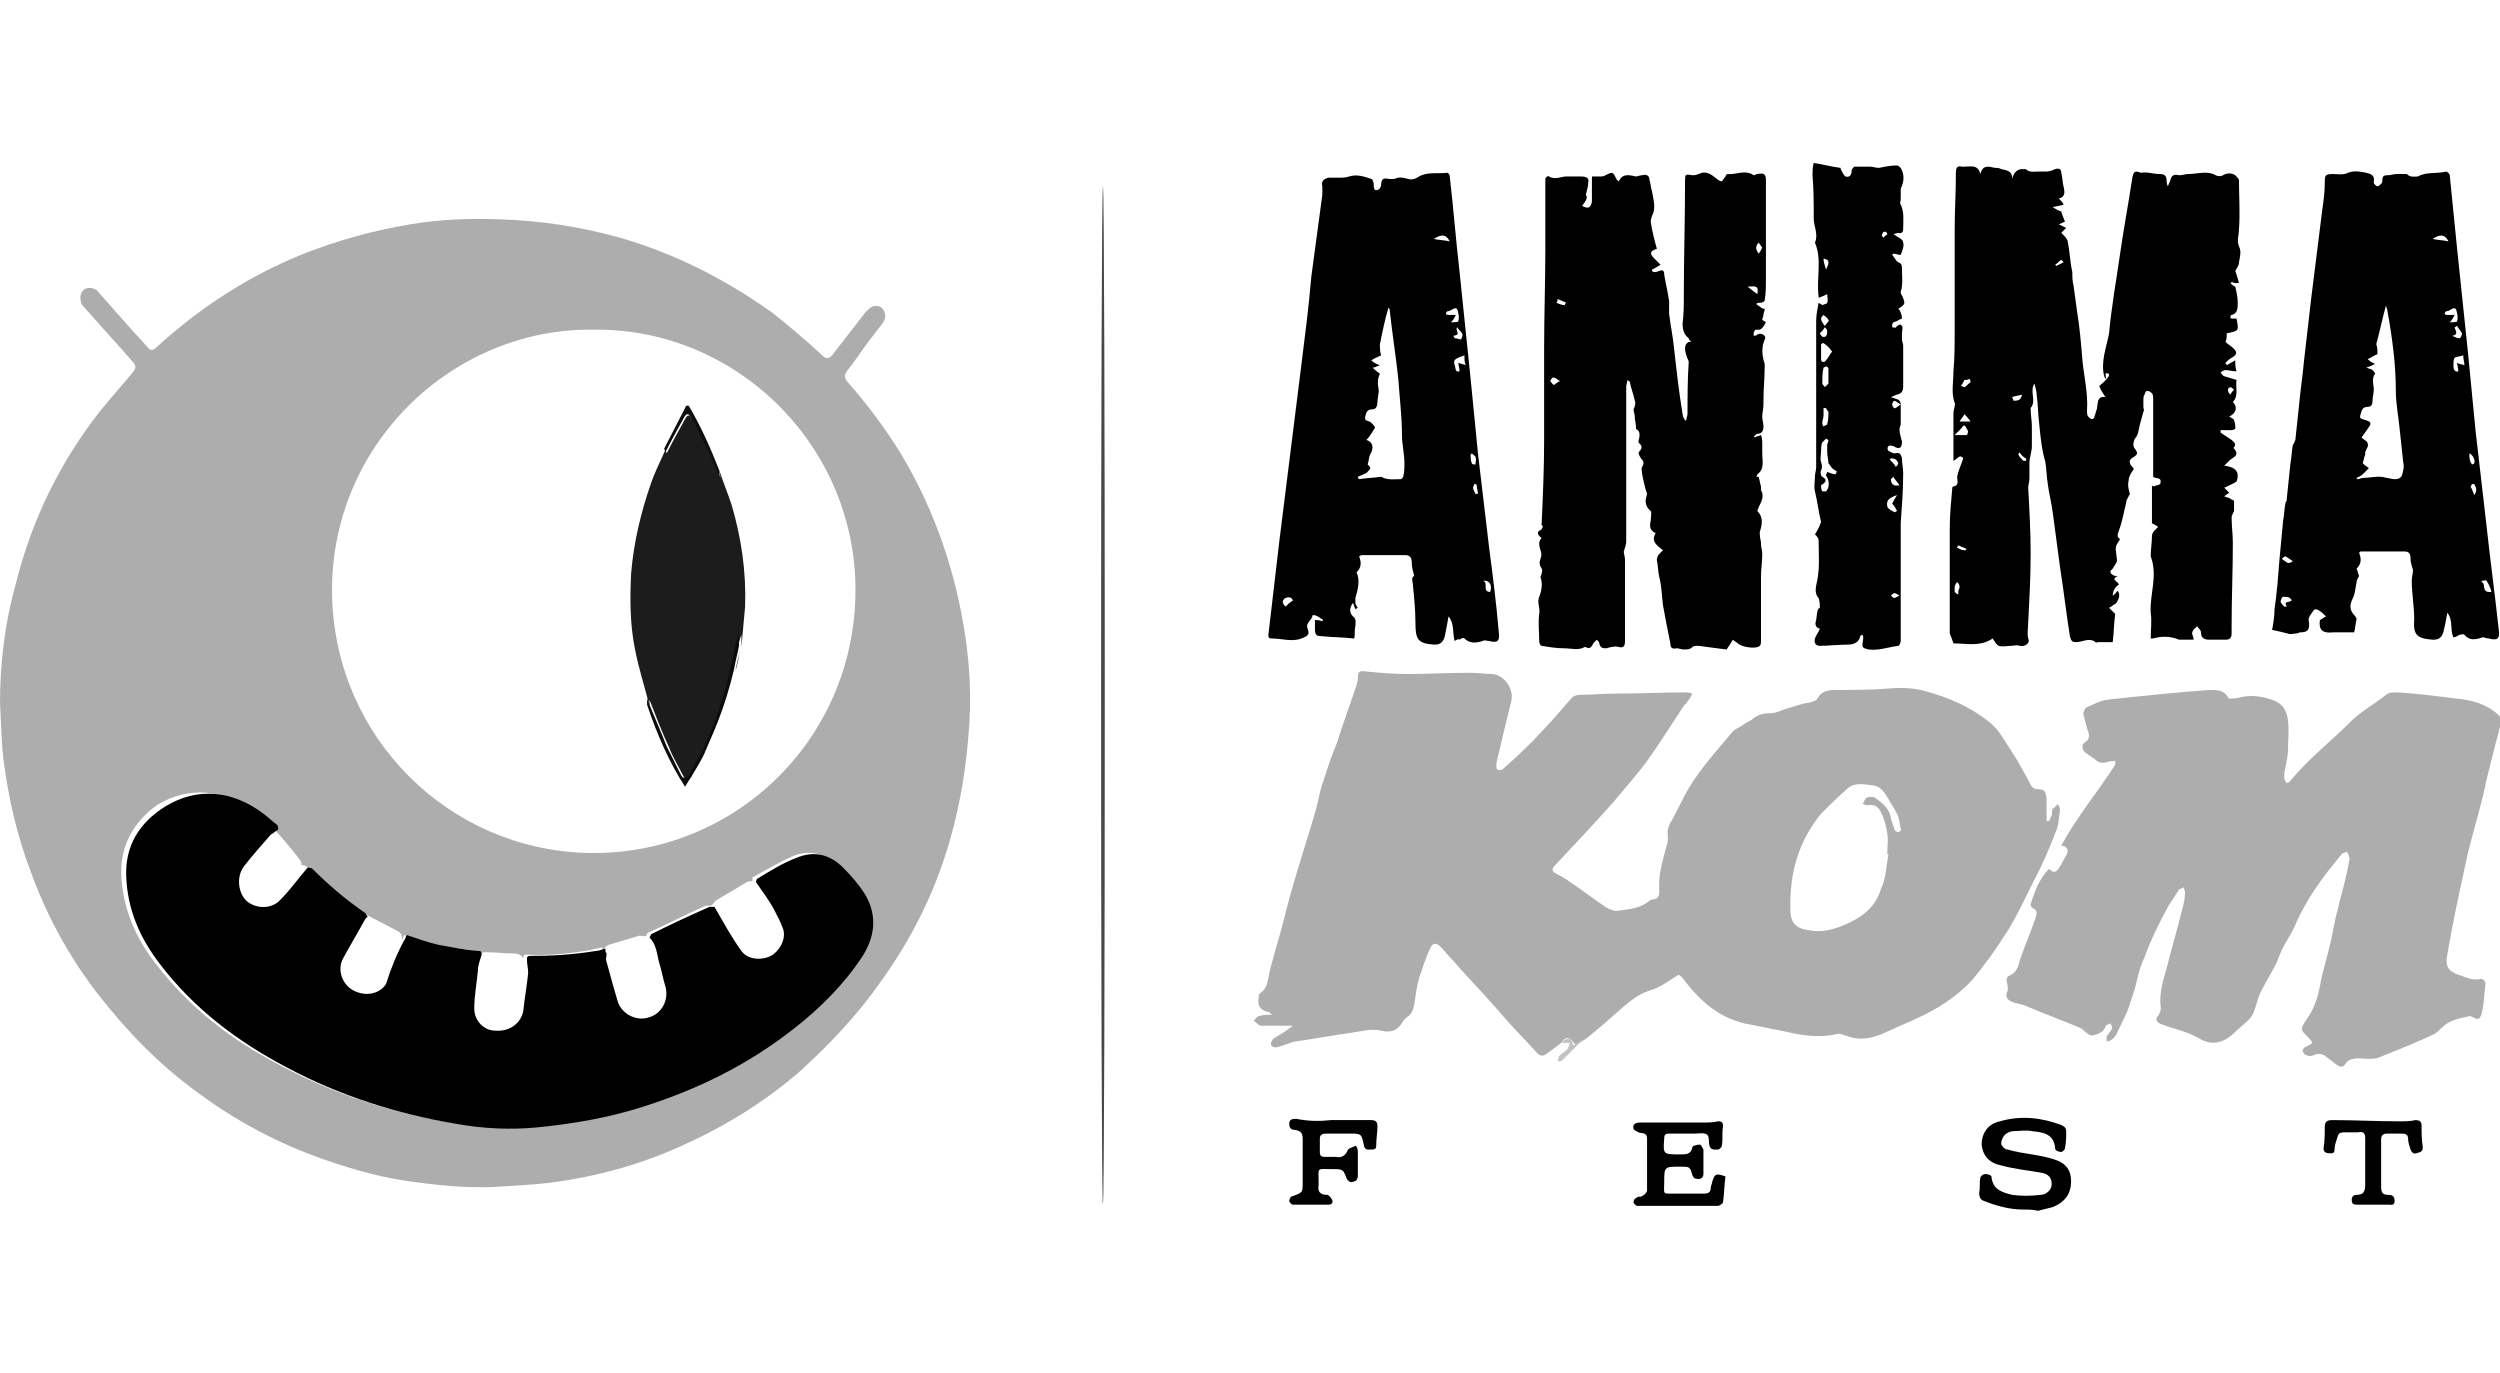
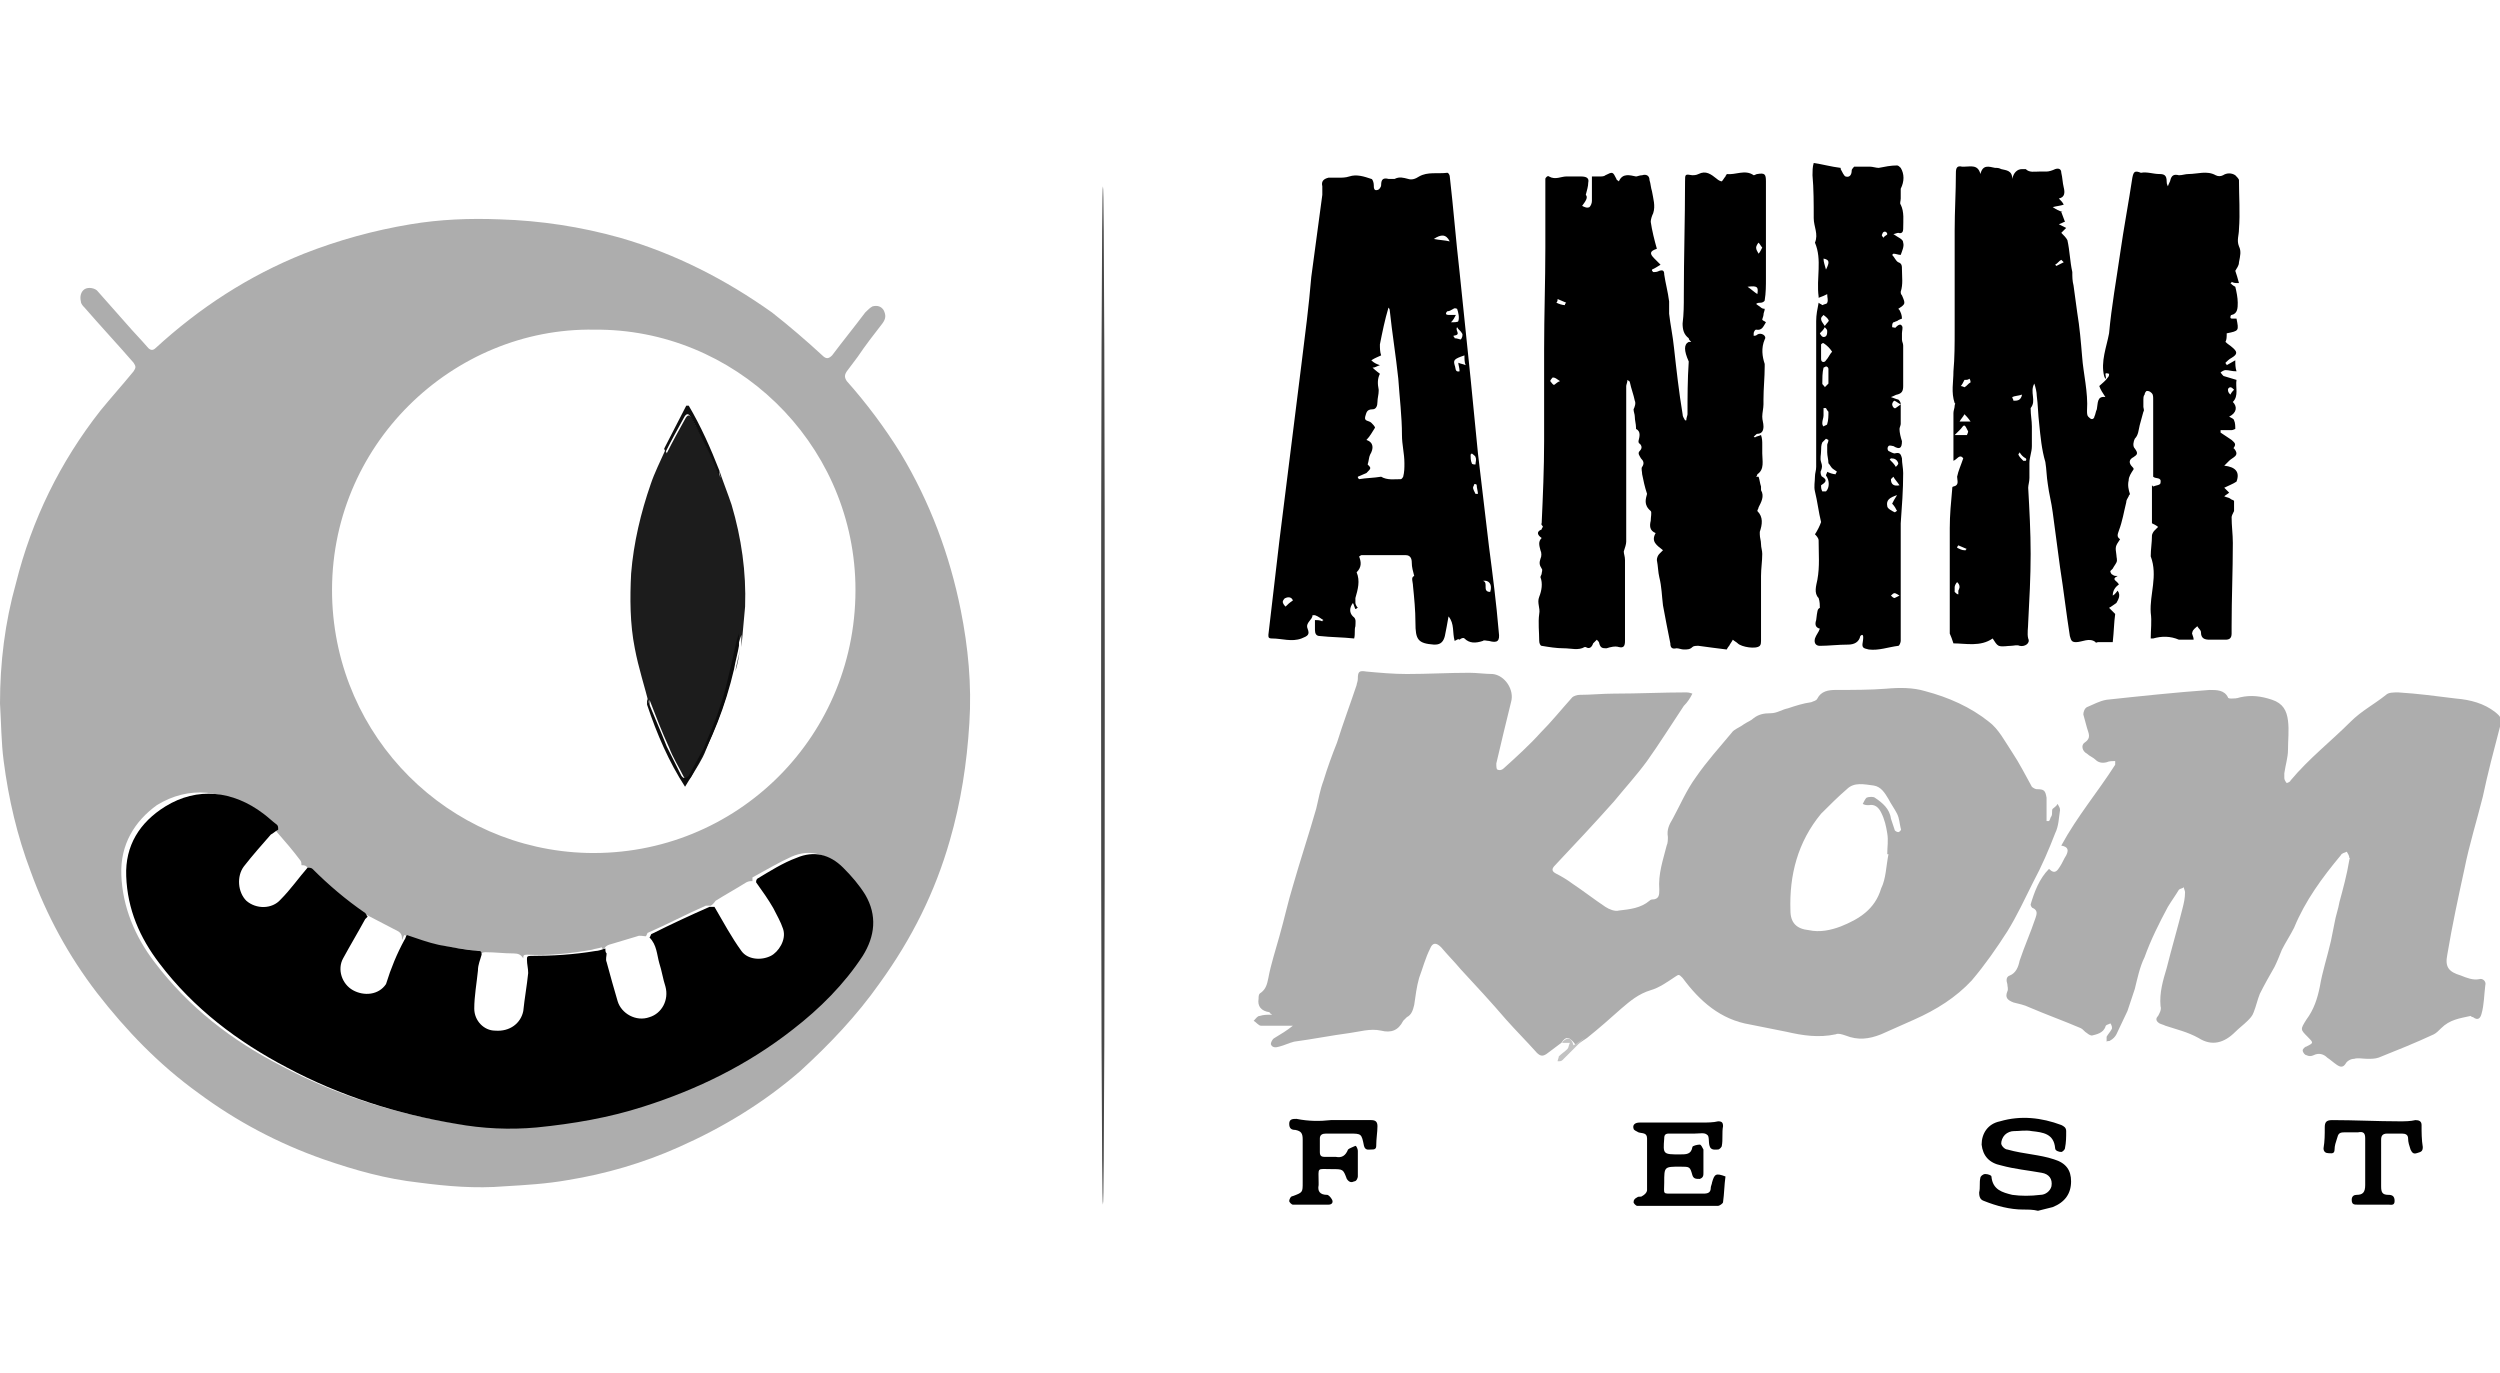
<svg xmlns="http://www.w3.org/2000/svg" version="1.1" id="Calque_1" x="0px" y="0px" viewBox="0 0 204 112" style="enable-background:new 0 0 204 112;" xml:space="preserve">
  <style type="text/css">
	.st0{fill:#ADADAD;}
	.st1{fill:#484848;}
	.st2{fill:#010101;}
	.st3{fill:#C2C2C2;}
	.st4{fill:#1C1C1C;}
	.st5{fill:#0C0C0C;}
	.st6{fill:#0E0E0E;}
</style>
  <g>
    <g id="ifYhEr_00000168112411987536059580000001704579657048467645_">
      <g>
        <path class="st0" d="M0,57.4c0-3.3,0.4-6.6,1.3-9.8c1.3-5.2,3.6-9.9,6.9-14.1c0.9-1.1,1.8-2.1,2.7-3.2c0.2-0.3,0.2-0.4,0-0.7     c-1.3-1.5-2.7-3-4-4.5c-0.1-0.1-0.3-0.3-0.3-0.5c-0.1-0.4,0-0.8,0.3-1c0.3-0.2,0.9-0.1,1.1,0.2c0.8,0.9,1.5,1.7,2.3,2.6     c0.6,0.7,1.2,1.3,1.8,2c0.2,0.2,0.4,0.2,0.6,0c3.6-3.3,7.6-5.9,12.1-7.7c2.8-1.1,5.7-1.9,8.7-2.4c2.4-0.4,4.8-0.5,7.3-0.4     c3.3,0.1,6.6,0.6,9.8,1.5c4.5,1.3,8.6,3.4,12.4,6.1c1.4,1.1,2.8,2.3,4.1,3.5c0.3,0.3,0.5,0.3,0.8,0c0.9-1.2,1.8-2.3,2.7-3.5     c0.2-0.2,0.4-0.4,0.6-0.5c0.4-0.1,0.7,0,0.9,0.3c0.2,0.4,0.2,0.7-0.1,1.1c-0.7,0.9-1.4,1.8-2,2.7c-0.3,0.4-0.6,0.8-0.9,1.2     c-0.2,0.3-0.2,0.5,0,0.8c1.6,1.8,3.1,3.8,4.4,5.9c2.4,4,4,8.3,4.9,12.8c0.6,3,0.9,6.1,0.7,9.2c-0.2,3.3-0.7,6.5-1.6,9.6     c-1.2,4.2-3.1,8-5.7,11.6c-1.9,2.7-4.1,5-6.5,7.2c-3,2.6-6.3,4.6-9.9,6.2c-2.9,1.3-6,2.2-9.1,2.7c-1.7,0.3-3.4,0.4-5.1,0.5     c-2.4,0.2-4.7,0-7-0.3c-2.7-0.3-5.2-1-7.8-1.9c-3.7-1.3-7.1-3.1-10.2-5.4c-3.2-2.3-5.9-5.1-8.3-8.2c-2.3-3-4.1-6.3-5.4-9.9     c-1.1-2.9-1.8-5.9-2.2-9C0.1,60.6,0.1,59,0,57.4z M61.4,71.9c-0.2,0-0.3,0-0.5,0.1c-0.8,0.5-1.7,1-2.5,1.5     c-0.1,0.1-0.2,0.3-0.4,0.4c-0.1,0-0.3,0-0.4,0c-1.6,0.7-3.1,1.5-4.7,2.2c-0.1,0-0.1,0.2-0.2,0.3c-0.2,0-0.5-0.1-0.7,0     c-0.7,0.2-1.3,0.4-2,0.6c-0.4,0.1-0.7,0.2-0.8,0.7c0-0.1,0-0.3-0.1-0.4c-0.3,0.1-0.5,0.1-0.8,0.2c-1.7,0.3-3.5,0.5-5.3,0.4     c-0.3,0-0.3,0.1-0.3,0.3c-0.2-0.3-0.4-0.4-0.8-0.4c-0.8,0-1.5-0.1-2.3-0.1c-0.2,0-0.4,0.1-0.5,0.2c0-0.2-0.1-0.3-0.3-0.3     c-1.1-0.2-2.2-0.3-3.2-0.5c-0.9-0.2-1.7-0.5-2.6-0.8c-0.1,0.1-0.1,0.3-0.2,0.4c0-0.3,0-0.5-0.3-0.7c-0.8-0.4-1.7-0.9-2.5-1.3     c-0.2-0.1-0.4-0.1-0.5-0.1c-0.1-0.1-0.1-0.3-0.2-0.3c-1.6-1-3-2.2-4.3-3.6c-0.1-0.1-0.3-0.1-0.4-0.1c0-0.1,0-0.3-0.1-0.4     c-0.6-0.8-1.2-1.5-1.9-2.3c-0.1-0.2-0.4-0.2-0.6-0.3c0-0.1,0-0.3-0.1-0.4c-0.3-0.3-0.7-0.6-1.1-0.9c-2.5-1.9-5.4-2.2-8-0.6     C11,67,9.8,68.9,9.9,71.4c0.1,2.6,1.1,5,2.7,7.1c2.8,3.7,6.3,6.4,10.4,8.5c4.3,2.3,9,3.8,13.8,4.6c2.2,0.4,4.4,0.4,6.6,0.3     c3-0.2,5.9-0.8,8.7-1.7c4.4-1.4,8.6-3.5,12.2-6.3c2.2-1.7,4.2-3.6,5.7-6c1-1.6,1.2-3.3,0.2-5c-0.5-0.8-1.1-1.6-1.8-2.2     c-1.1-1.1-2.4-1.4-3.8-0.8c-1.1,0.5-2.1,1.1-3.2,1.7C61.4,71.7,61.4,71.8,61.4,71.9z M48.5,26.9C37,26.7,26.8,36.3,27.1,48.7     c0.3,11.5,9.5,20.6,20.8,20.9c12.2,0.3,22.2-9.6,21.9-22C69.5,36,59.9,26.8,48.5,26.9z" />
        <path class="st0" d="M127.4,85.1c-0.4,0.3-0.8,0.6-1.2,0.9c-0.3,0.2-0.5,0.2-0.8-0.1c-0.8-0.9-1.7-1.8-2.5-2.7     c-1.2-1.4-2.4-2.7-3.7-4.1c-0.5-0.6-1.1-1.2-1.6-1.8c-0.4-0.4-0.7-0.4-0.9,0.1c-0.4,0.8-0.6,1.6-0.9,2.4     c-0.2,0.7-0.3,1.5-0.4,2.2c-0.1,0.4-0.2,0.8-0.6,1c-0.1,0.1-0.2,0.2-0.3,0.3c-0.4,0.8-1,1-1.8,0.8c-0.9-0.2-1.8,0.1-2.6,0.2     c-1.5,0.2-3,0.5-4.5,0.7c-0.4,0.1-0.8,0.3-1.2,0.4c-0.3,0.1-0.6,0.1-0.7-0.2c0-0.1,0.1-0.4,0.3-0.5c0.5-0.3,1-0.6,1.5-1     c-0.3,0-0.6,0-0.9,0c-0.6,0-1.1,0-1.7,0c-0.2,0-0.4-0.3-0.6-0.4c0.2-0.2,0.3-0.4,0.5-0.4c0.3-0.1,0.6-0.1,1-0.1     c-0.1-0.1-0.2-0.1-0.2-0.2c-0.7-0.1-1-0.5-0.9-1.1c0-0.2,0-0.4,0.2-0.5c0.4-0.3,0.5-0.7,0.6-1.2c0.2-1.1,0.6-2.3,0.9-3.4     c0.4-1.4,0.7-2.8,1.1-4.1c0.6-2.1,1.3-4.2,1.9-6.3c0.2-0.8,0.3-1.5,0.6-2.3c0.3-1,0.7-2.1,1.1-3.1c0.5-1.6,1.1-3.2,1.6-4.7     c0-0.1,0.1-0.3,0.1-0.5c0-0.6,0.1-0.7,0.7-0.6c1.1,0.1,2.2,0.2,3.3,0.2c1.7,0,3.4-0.1,5.1-0.1c0.6,0,1.3,0.1,1.9,0.1     c1,0.1,1.8,1.3,1.5,2.3c-0.4,1.6-0.8,3.3-1.2,5c0,0.2,0,0.5,0.1,0.5c0.2,0.1,0.4,0,0.5-0.1c1-0.9,2.1-1.9,3-2.9     c0.9-0.9,1.7-1.9,2.6-2.9c0.1-0.1,0.4-0.2,0.6-0.2c0.9,0,1.9-0.1,2.8-0.1c2,0,4-0.1,5.9-0.1c0.1,0,0.2,0,0.5,0.1     c-0.2,0.4-0.4,0.7-0.7,1c-1,1.5-2,3.1-3,4.5c-0.8,1.1-1.8,2.2-2.7,3.3c-1.6,1.8-3.2,3.5-4.8,5.2c-0.3,0.3-0.3,0.5,0.1,0.7     c0.4,0.2,0.9,0.5,1.3,0.8c0.9,0.6,1.8,1.3,2.7,1.9c0.3,0.2,0.8,0.4,1.1,0.3c0.9-0.1,1.8-0.2,2.5-0.8c0.1-0.1,0.2-0.1,0.2-0.1     c0.6,0,0.6-0.4,0.6-0.8c-0.1-1.3,0.3-2.4,0.6-3.6c0.1-0.2,0.1-0.5,0.1-0.7c-0.1-0.6,0.1-1,0.4-1.5c0.6-1.1,1.1-2.3,1.9-3.4     c0.9-1.3,1.9-2.4,2.9-3.6c0.2-0.3,0.6-0.4,1-0.7c0.3-0.2,0.6-0.3,0.8-0.5c0.4-0.3,0.8-0.4,1.4-0.4c0.5,0,0.9-0.3,1.4-0.4     c0.6-0.2,1.2-0.4,1.9-0.5c0.2-0.1,0.4-0.1,0.5-0.3c0.3-0.6,0.9-0.7,1.5-0.7c1.4,0,2.8,0,4.1-0.1c1.1-0.1,2.2-0.1,3.2,0.2     c1.9,0.5,3.7,1.3,5.2,2.5c0.8,0.6,1.3,1.6,1.9,2.5c0.6,0.9,1.1,1.9,1.6,2.8c0.1,0.1,0.3,0.2,0.4,0.2c0.6,0,0.7,0.1,0.8,0.7     c0,0.5,0,0.9,0,1.4c0,0.2,0,0.3,0,0.5c0.1,0,0.1,0,0.2,0c0.1-0.1,0.1-0.3,0.2-0.4c0.1-0.2,0-0.5,0.1-0.6c0.1-0.1,0.3-0.2,0.4-0.4     c0.1,0.2,0.2,0.3,0.2,0.5c-0.1,0.6-0.1,1.3-0.4,1.9c-0.5,1.3-1.1,2.7-1.8,4c-0.7,1.4-1.3,2.7-2.1,4c-0.9,1.4-1.8,2.7-2.9,4     c-1.3,1.4-2.9,2.4-4.7,3.2c-0.9,0.4-1.8,0.8-2.7,1.2c-1,0.4-1.9,0.5-2.9,0.1c-0.3-0.1-0.6-0.2-0.8-0.1c-1.4,0.3-2.7,0.1-4-0.2     c-1-0.2-2-0.4-3-0.6c-2.4-0.4-4.1-1.9-5.5-3.8c-0.3-0.3-0.3-0.3-0.6-0.1c-0.6,0.4-1.3,0.9-2,1.1c-1,0.3-1.7,0.9-2.4,1.5     c-0.9,0.8-1.8,1.6-2.8,2.4c-0.3,0.2-0.6,0.4-0.9,0.6C128.1,84.6,127.8,84.5,127.4,85.1z M154.1,69.7c0,0-0.1,0-0.1,0     c0-0.6,0.1-1.1,0-1.7c-0.1-0.6-0.2-1.1-0.5-1.7c-0.2-0.4-0.5-0.7-1-0.6c-0.2,0-0.3,0-0.5-0.1c0.1-0.2,0.2-0.4,0.3-0.5     c0.2-0.1,0.6-0.1,0.7,0c0.6,0.4,1.2,0.9,1.3,1.7c0.1,0.3,0.2,0.6,0.3,0.9c0,0.1,0.2,0.2,0.3,0.2c0.1,0,0.3-0.2,0.2-0.3     c-0.1-0.4-0.1-0.8-0.3-1.2c-0.2-0.4-0.5-0.8-0.7-1.2c-0.3-0.5-0.6-1-1.2-1.1c-0.8-0.1-1.6-0.3-2.2,0.3c-0.7,0.6-1.4,1.3-2.1,2     c-1.9,2.3-2.6,5-2.5,7.9c0,1,0.5,1.5,1.5,1.6c0.9,0.2,1.8,0,2.6-0.3c1.5-0.6,2.8-1.4,3.3-3.1C153.9,71.7,153.9,70.7,154.1,69.7z" />
        <path class="st0" d="M172.6,62.1c-0.2,0-0.5,0-0.7,0.1c-0.4,0.1-0.7,0-0.9-0.2c-0.2-0.2-0.5-0.3-0.7-0.5     c-0.4-0.2-0.5-0.7-0.2-0.9c0.6-0.4,0.3-0.8,0.2-1.2c-0.1-0.4-0.2-0.7-0.3-1.1c0-0.2,0.1-0.5,0.3-0.6c0.5-0.2,1-0.5,1.6-0.6     c2.8-0.3,5.6-0.6,8.4-0.8c0.6,0,1.2,0,1.5,0.6c0,0.1,0.2,0.1,0.3,0.1c0.2,0,0.4,0,0.7-0.1c0.9-0.2,1.7-0.1,2.6,0.2     c0.9,0.3,1.2,0.9,1.3,1.7c0.1,0.8,0,1.6,0,2.4c0,0.6-0.2,1.2-0.3,1.9c0,0.1,0,0.3,0,0.4c0,0.1,0.1,0.3,0.2,0.4     c0,0,0.3-0.1,0.3-0.2c1.5-1.8,3.3-3.2,4.9-4.8c0.9-0.9,1.9-1.4,2.9-2.2c0.2-0.2,0.6-0.2,1-0.2c1.6,0.1,3.1,0.3,4.7,0.5     c1.2,0.1,2.3,0.4,3.2,1.1c0.5,0.4,0.6,0.6,0.4,1.2c-0.5,1.9-1,3.8-1.4,5.7c-0.5,2-1.1,3.9-1.5,5.9c-0.5,2.3-1,4.6-1.4,7     c-0.2,1,0.1,1.4,1.1,1.7c0.5,0.2,1,0.4,1.5,0.3c0.3-0.1,0.6,0.2,0.5,0.5c-0.1,0.8-0.1,1.6-0.3,2.3c-0.1,0.4-0.3,0.6-0.7,0.3     c-0.1,0-0.2-0.1-0.2-0.1c-0.9,0.2-1.7,0.3-2.4,1c-0.2,0.2-0.4,0.4-0.6,0.5c-1.5,0.7-3,1.3-4.5,1.9c-0.3,0.1-0.6,0.1-0.9,0.1     c-0.4,0-0.8-0.1-1.1,0c-0.3,0-0.6,0.2-0.7,0.4c-0.2,0.3-0.4,0.3-0.7,0.1c-0.3-0.2-0.5-0.4-0.8-0.6c-0.3-0.3-0.7-0.4-1.1-0.2     c-0.2,0.1-0.4,0.1-0.6,0c-0.1,0-0.3-0.2-0.3-0.4c0-0.1,0.2-0.3,0.3-0.3c0.6-0.3,0.6-0.3,0.1-0.8c-0.6-0.6-0.6-0.6-0.1-1.4     c0.6-0.8,0.9-1.7,1.1-2.7c0.2-1.2,0.6-2.4,0.9-3.7c0.1-0.5,0.2-1,0.3-1.5c0.1-0.6,0.3-1.1,0.4-1.7c0.3-1.1,0.6-2.2,0.8-3.4     c0-0.1,0.1-0.2,0-0.2c0-0.2-0.1-0.3-0.2-0.5c-0.2,0.1-0.4,0.1-0.5,0.3c-1.5,1.8-2.9,3.7-3.8,5.9c-0.3,0.6-0.7,1.2-1,1.8     c-0.2,0.5-0.4,1-0.6,1.4c-0.4,0.7-0.8,1.4-1.2,2.2c-0.2,0.5-0.3,1-0.5,1.5c-0.1,0.3-0.3,0.5-0.5,0.7c-0.3,0.3-0.7,0.6-1,0.9     c-0.9,0.9-1.9,1.2-3,0.5c-0.9-0.5-1.8-0.7-2.7-1c-0.2-0.1-0.3-0.1-0.5-0.2c-0.3-0.2-0.3-0.4-0.1-0.6c0.1-0.2,0.3-0.5,0.2-0.8     c-0.1-1.1,0.2-2.1,0.5-3.1c0.4-1.6,0.9-3.3,1.3-4.9c0.1-0.4,0.2-0.8,0.2-1.3c0-0.1-0.1-0.3-0.1-0.4c-0.1,0.1-0.3,0.1-0.4,0.2     c-0.3,0.5-0.6,0.9-0.9,1.4c-0.7,1.3-1.4,2.7-1.9,4.1c-0.4,0.8-0.6,1.8-0.8,2.6c-0.2,0.6-0.4,1.2-0.6,1.8     c-0.3,0.6-0.6,1.3-0.9,1.9c-0.1,0.2-0.3,0.4-0.5,0.5c-0.1,0.1-0.2,0-0.3,0.1c0-0.1,0-0.3,0-0.4c0.1-0.2,0.3-0.4,0.4-0.6     c0.1-0.1,0-0.4-0.1-0.5c-0.1,0.1-0.4,0.1-0.4,0.3c-0.2,0.5-0.7,0.6-1.1,0.7c-0.1,0-0.3-0.1-0.4-0.2c-0.2-0.1-0.3-0.3-0.5-0.4     c-1.4-0.6-2.8-1.1-4.2-1.7c-0.4-0.2-0.9-0.3-1.3-0.4c-0.5-0.2-0.7-0.4-0.5-0.9c0.1-0.2,0-0.4,0-0.6c-0.1-0.3-0.1-0.6,0.2-0.7     c0.5-0.2,0.7-0.7,0.8-1.2c0.4-1.2,0.9-2.3,1.3-3.5c0.1-0.3,0.2-0.6-0.2-0.8c-0.1,0-0.2-0.2-0.2-0.3c0.3-1,0.7-2.1,1.5-2.9     c0.5,0.5,0.7,0.1,0.9-0.2c0.2-0.3,0.3-0.6,0.5-0.9c0.2-0.4,0.2-0.7-0.4-0.8c1.3-2.4,3-4.4,4.4-6.6     C172.6,62.2,172.6,62.1,172.6,62.1z" />
        <path d="M165.1,98.7c-1.1,0-2.2-0.3-3.2-0.7c-0.3-0.1-0.4-0.3-0.4-0.7c0.1-0.4,0-0.8,0.1-1.2c0-0.1,0.2-0.3,0.4-0.3     c0.2,0,0.5,0.1,0.5,0.2c0.1,1.1,0.9,1.3,1.7,1.5c0.7,0.1,1.5,0.1,2.3,0c0.4,0,0.8-0.3,0.9-0.7c0.1-0.6-0.2-1-0.8-1.1     c-1.1-0.2-2.2-0.3-3.3-0.6c-1-0.2-1.5-0.8-1.6-1.7c0-0.9,0.5-1.7,1.5-1.9c1.7-0.5,3.4-0.3,5,0.3c0.2,0.1,0.4,0.2,0.4,0.5     c0,0.5,0,0.9-0.1,1.4c0,0.1-0.2,0.3-0.3,0.3c-0.2,0-0.5-0.1-0.5-0.3c-0.1-1.2-1-1.3-1.9-1.4c-0.5-0.1-1,0-1.5,0     c-0.2,0-0.5,0.1-0.7,0.3c-0.2,0.2-0.3,0.5-0.3,0.7c0,0.2,0.3,0.5,0.5,0.5c0.7,0.2,1.4,0.3,2,0.4c0.6,0.1,1.2,0.2,1.8,0.4     c1,0.3,1.4,0.9,1.4,1.8c0,1-0.5,1.7-1.5,2.1c-0.4,0.1-0.8,0.2-1.2,0.3C165.9,98.7,165.5,98.7,165.1,98.7z" />
        <path d="M140.8,96c-0.1,0.7-0.1,1.4-0.2,2.1c0,0.1-0.3,0.3-0.4,0.3c-2.2,0-4.4,0-6.6,0c-0.1,0-0.3-0.2-0.3-0.3     c0-0.2,0.1-0.3,0.3-0.4c0.1-0.1,0.3,0,0.4-0.1c0.2-0.1,0.4-0.3,0.4-0.5c0-1.4,0-2.8,0-4.2c0-0.5-0.4-0.4-0.7-0.5     c-0.2-0.1-0.4-0.2-0.4-0.3c-0.1-0.3,0.1-0.5,0.5-0.5c1.7,0,3.4,0,5.1,0c0.4,0,0.9,0,1.3-0.1c0.3,0,0.4,0.1,0.4,0.4     c-0.1,0.5,0,1.1-0.1,1.6c0,0.1-0.2,0.3-0.3,0.3c-0.2,0-0.6,0.1-0.7-0.3c0,0,0,0,0,0c-0.1-0.3,0-0.8-0.2-0.9     c-0.2-0.2-0.6-0.1-1-0.1c-0.7,0-1.4,0-2.1,0c-0.3,0-0.4,0.1-0.4,0.4c-0.1,1.3-0.1,1.3,1.3,1.3c0.5,0,0.9,0,1-0.6     c0-0.1,0.4-0.2,0.6-0.2c0.1,0,0.2,0.2,0.3,0.4c0,0.6,0,1.3,0,1.9c0,0.2,0,0.4-0.3,0.5c-0.3,0-0.5,0-0.6-0.3     c-0.2-0.7-0.2-0.7-1-0.7c-1.3,0-1.3,0-1.3,1.3c0,1-0.2,0.9,0.9,0.9c0.8,0,1.5,0,2.3,0c0.4,0,0.6-0.1,0.6-0.5     c0-0.1,0.1-0.3,0.1-0.4C139.9,95.8,140,95.7,140.8,96z" />
        <path class="st1" d="M90,98.3c-0.2-0.3-0.2-82.8,0-83.1C90.2,15.5,90.2,97.9,90,98.3z" />
        <path class="st2" d="M108.6,91.4c1.1,0,2.2,0,3.3,0c0.4,0,0.5,0.2,0.5,0.5c0,0.5-0.1,1-0.1,1.6c0,0.3-0.2,0.3-0.4,0.3     c-0.2,0-0.5,0.1-0.6-0.3c-0.2-1-0.2-1-1.2-1c-0.6,0-1.3,0-1.9,0c-0.3,0-0.5,0.1-0.5,0.4c0,0.4,0,0.7,0,1.1c0,0.3,0.1,0.4,0.4,0.4     c0.3,0,0.6,0,0.9,0c0.5,0.1,0.8-0.1,1-0.6c0.1-0.1,0.4-0.2,0.6-0.3c0.1,0,0.2,0.3,0.2,0.4c0,0.7,0,1.4,0,2.1     c0,0.1-0.1,0.4-0.3,0.4c-0.2,0.1-0.4,0.1-0.6-0.2c-0.3-0.8-0.3-0.8-1.2-0.8c-1.3,0-1.1-0.2-1.1,1.1c0,0.1,0,0.2,0,0.2     c-0.1,0.5,0.1,0.8,0.7,0.8c0.1,0,0.3,0.2,0.4,0.4c0.1,0.2,0,0.4-0.3,0.4c-1,0-1.9,0-2.9,0c-0.1,0-0.3-0.2-0.3-0.3     c0-0.1,0.1-0.4,0.3-0.4c0.8-0.3,0.8-0.3,0.8-1.1c0-1.2,0-2.3,0-3.5c0-0.5-0.1-0.7-0.6-0.8c-0.3,0-0.5-0.1-0.5-0.5     c0-0.4,0.3-0.4,0.6-0.4C106.8,91.5,107.7,91.5,108.6,91.4C108.6,91.5,108.6,91.4,108.6,91.4z" />
        <path class="st2" d="M194.3,95c0,0.6,0,1.2,0,1.8c0,0.5,0.1,0.7,0.6,0.7c0.3,0,0.5,0.1,0.5,0.5c0,0.4-0.3,0.3-0.5,0.3     c-0.8,0-1.7,0-2.5,0c-0.3,0-0.5,0-0.5-0.4c0-0.3,0.2-0.4,0.4-0.4c0.5,0,0.7-0.2,0.7-0.8c0-1.3,0-2.5,0-3.8c0-0.4-0.1-0.6-0.6-0.5     c-0.4,0-0.7,0-1.1,0c-0.4,0-0.5,0.1-0.6,0.5c-0.1,0.3-0.2,0.6-0.2,0.9c0,0.4-0.3,0.3-0.5,0.3c-0.2,0-0.4-0.1-0.4-0.4     c0.1-0.6,0.1-1.1,0.1-1.7c0-0.4,0.1-0.6,0.6-0.6c1.8,0,3.7,0.1,5.5,0.1c0.4,0,0.9,0,1.3-0.1c0.3,0,0.5,0.1,0.5,0.4     c0,0.6,0,1.2,0.1,1.8c0,0.4-0.2,0.4-0.5,0.5c-0.3,0.1-0.4-0.1-0.5-0.3c-0.1-0.3-0.2-0.6-0.2-0.9c0-0.3-0.2-0.4-0.5-0.4     c-0.4,0-0.8,0-1.2,0c-0.4,0-0.5,0.2-0.5,0.5C194.3,93.6,194.3,94.3,194.3,95z" />
        <path class="st3" d="M127.4,85.1c0.5-0.5,0.8-0.5,1,0.2c0.3-0.2,0.6-0.4,0.9-0.6c-0.6,0.6-1.2,1.2-1.8,1.8     c-0.1,0.1-0.2,0.1-0.4,0.1c0-0.1,0.1-0.3,0.1-0.4c0.2-0.2,0.5-0.4,0.7-0.6c0.1-0.1,0.1-0.3,0.2-0.5c-0.2,0-0.4,0-0.6,0     C127.5,85,127.4,85,127.4,85.1z" />
        <path class="st4" d="M58.7,38.4c0.3,0.9,0.7,1.9,1,2.8c0.8,2.7,1.2,5.5,1.1,8.3c-0.1,1.1-0.2,2.2-0.3,3.3c0-0.3,0-0.7,0-1     c-0.3,0.8-0.4,1.6-0.6,2.4c-0.3,1.1-0.5,2.3-0.9,3.4c-0.4,1.2-0.9,2.4-1.4,3.6c-0.3,0.8-0.8,1.5-1.2,2.2c-0.2,0.3-0.4,0.4-0.6,0     c-0.4-0.8-0.9-1.6-1.2-2.4c-0.6-1.3-1.1-2.6-1.6-3.9c0,0,0,0,0,0.1c0,0.1,0,0.3,0,0.4c-0.4-1.6-0.9-3.1-1.2-4.7     c-0.4-2-0.4-4.1-0.3-6.1c0.2-2.5,0.8-5,1.6-7.3c0.3-0.9,0.8-1.9,1.2-2.8c0,0.1,0.1,0.2,0.1,0.3c0.5-1,1-1.9,1.5-2.8     c0.2-0.4,0.4-0.4,0.6,0c0.4,0.8,0.9,1.5,1.2,2.3c0.4,0.8,0.7,1.6,1.1,2.5C58.7,38.6,58.7,38.5,58.7,38.4z" />
        <path class="st5" d="M52.8,57.5c0-0.1,0-0.3,0-0.4c0,0,0,0,0-0.1c0.5,1.3,1.1,2.6,1.6,3.9c0.4,0.8,0.8,1.6,1.2,2.4     c0.2,0.3,0.4,0.2,0.6,0c0.4-0.7,0.8-1.5,1.2-2.2c0.5-1.2,1-2.3,1.4-3.6c0.4-1.1,0.6-2.2,0.9-3.4c0.2-0.8,0.3-1.6,0.6-2.4     c0,0.3,0,0.7,0,1c0,0,0,0,0,0c-0.1,0.6-0.3,1.3-0.4,1.9c-0.7,3-1.8,5.8-3.3,8.4c-0.2,0.4-0.4,0.7-0.7,1.2     C54.6,62.2,53.6,59.9,52.8,57.5z" />
        <path class="st6" d="M58.7,38.4c0,0.1,0,0.2,0,0.5c-0.4-0.9-0.7-1.7-1.1-2.5c-0.4-0.8-0.8-1.6-1.2-2.3c-0.2-0.4-0.4-0.4-0.6,0     c-0.5,0.9-1,1.8-1.5,2.8c0-0.1-0.1-0.2-0.1-0.3c0.6-1.2,1.2-2.3,1.8-3.5c0.1,0,0.1,0,0.2,0C57.2,34.8,58,36.6,58.7,38.4z" />
        <path class="st4" d="M60,54.8c0.1-0.6,0.3-1.3,0.4-1.9C60.3,53.5,60.2,54.2,60,54.8z" />
      </g>
    </g>
    <path d="M171.7,30.7c-0.3-1.2,0.2-2.4,0.4-3.5c0.2-2.2,0.6-4.4,0.9-6.5c0.3-2.1,0.7-4.2,1-6.2c0.1-0.5,0.2-0.6,0.7-0.4c0,0,0,0,0,0   c0.5-0.1,1,0.1,1.5,0.1c0.4,0,0.6,0.1,0.6,0.6c0,0.1,0,0.2,0.1,0.4c0.1-0.3,0.2-0.4,0.2-0.5c0.1-0.4,0.3-0.5,0.7-0.4   c0.3,0,0.5-0.1,0.8-0.1c0.7,0,1.5-0.3,2.2,0.1c0.2,0.1,0.4,0.1,0.6,0c0.3-0.2,0.7-0.2,1,0c0.1,0.1,0.3,0.3,0.3,0.4   c0,1.3,0.1,2.7,0,4c0,0.5-0.2,0.9,0,1.4c0.2,0.4,0.1,0.8,0,1.3c0,0.3-0.2,0.5-0.3,0.7c0.1,0.3,0.2,0.6,0.3,1c-0.3,0-0.4,0-0.6-0.1   c0,0,0,0.1-0.1,0.1c0.1,0.1,0.2,0.2,0.4,0.3c0.1,0.4,0.2,0.9,0.2,1.3c0,0.4,0,0.9-0.5,1c-0.1,0-0.1,0.2-0.1,0.2   c0,0.1,0.1,0.1,0.2,0.1c0.1,0,0.2,0,0.3,0c0.2,1,0.2,1-0.8,1.2c0,0.3,0,0.5-0.1,0.7c0.2,0.2,0.4,0.3,0.5,0.4c0.5,0.4,0.5,0.6,0,0.9   c-0.2,0.1-0.4,0.3-0.5,0.4c0,0.1,0.1,0.1,0.1,0.2c0.2-0.1,0.5-0.3,0.7-0.4l0,0c0,0.3,0,0.6,0.1,0.9c-0.4,0-0.6-0.1-0.9-0.1   c-0.1,0-0.3,0.1-0.4,0.2c0.1,0.1,0.2,0.3,0.3,0.3c0.3,0.1,0.7,0.2,1,0.3c-0.1,0.6,0.2,1.3-0.3,1.8c0.4,0.4,0.3,0.9-0.3,1.2   c0.2,0.1,0.4,0.2,0.4,0.3c0.1,0.2,0.1,0.5,0.1,0.7c0,0-0.2,0.1-0.3,0.1c-0.3,0-0.6,0-0.9,0c0,0.1,0,0.1,0,0.2   c0.3,0.2,0.6,0.4,0.9,0.6c0.2,0.2,0.4,0.3,0.2,0.6c0,0-0.1,0.1,0,0.1c0.5,0.6-0.1,0.7-0.4,1c-0.1,0.1-0.2,0.2-0.4,0.4   c0.9,0.1,1.3,0.5,1,1.3c-0.3,0.2-0.6,0.3-1,0.5c0.2,0.2,0.3,0.3,0.4,0.4c-0.1,0.1-0.3,0.2-0.4,0.3c0.2,0.1,0.4,0.1,0.5,0.2   c0.1,0.1,0.3,0.1,0.3,0.2c0,0.3,0,0.6,0,0.8c-0.1,0.2-0.2,0.4-0.2,0.5c0,0.7,0.1,1.4,0.1,2.1c0,2.3-0.1,4.5-0.1,6.8   c0,0.2,0,0.4,0,0.6c0,0.4-0.2,0.5-0.5,0.5c-0.4,0-0.9,0-1.3,0c-0.4,0-0.7-0.1-0.7-0.6c0-0.2-0.2-0.3-0.3-0.5   c-0.1,0.1-0.4,0.3-0.4,0.5c-0.1,0.1,0.1,0.3,0.1,0.6c-0.2,0-0.5,0-0.7,0c-0.2,0-0.3,0-0.5,0c-0.7-0.3-1.4-0.3-2.1-0.1   c0,0-0.1,0-0.2,0c0-0.7,0.1-1.4,0-2.1c-0.1-1.5,0.6-3,0-4.6c0,0,0,0,0,0c0-0.6,0.1-1.1,0.1-1.7c0-0.1,0.1-0.3,0.2-0.4   c0.1-0.1,0.2-0.2,0.3-0.3c-0.1-0.1-0.3-0.2-0.5-0.3c0-1,0-2.1,0-3.1c0,0,0.1,0.1,0.1,0.1c0.2-0.1,0.6-0.1,0.6-0.3   c0.1-0.5-0.4-0.3-0.6-0.5c0-0.1,0-0.2,0-0.4c0-2,0-3.9,0-5.9c0-0.2,0-0.4-0.1-0.5c-0.1-0.1-0.2-0.2-0.4-0.2c-0.1,0-0.2,0.2-0.2,0.3   c-0.1,0.1-0.1,0.3-0.1,0.4c0,0.2,0,0.4,0,0.6c0,0.1,0.1,0.3,0,0.4c-0.1,0.4-0.2,0.7-0.3,1.1c-0.1,0.4-0.1,0.8-0.4,1.1   c-0.1,0.2-0.2,0.6,0,0.8c0.3,0.4,0.2,0.5-0.1,0.7c-0.4,0.2-0.4,0.5-0.1,0.8c0.1,0.1,0.1,0.1,0.1,0.2c-0.2,0.3-0.4,0.6-0.4,0.9   c-0.1,0.4,0,0.8,0.1,1.1c0,0.1-0.1,0.1-0.1,0.2c-0.1,0.2-0.2,0.3-0.2,0.5c-0.2,0.8-0.3,1.5-0.6,2.3c-0.1,0.3-0.2,0.5,0.1,0.7   c-0.4,0.6-0.4,0.6-0.3,1.3c0,0.2,0.1,0.4,0,0.6c-0.1,0.2-0.2,0.3-0.3,0.5c-0.1,0.1-0.2,0.2-0.2,0.2c0,0.1,0.1,0.3,0.2,0.3   c0.1,0.1,0.2,0.1,0.4,0.1c-0.6,0.3,0,0.4,0.1,0.7c-0.3,0.2-0.5,0.5-0.5,0.9c0.2-0.1,0.3-0.3,0.4-0.4c0.3,0.4,0,0.8-0.1,1   c-0.3,0.2-0.4,0.3-0.6,0.4c0.1,0.1,0.3,0.3,0.5,0.5c-0.1,0.7-0.1,1.4-0.2,2.3c-0.2,0-0.4,0-0.6,0c-0.2,0-0.4,0-0.6,0   c-0.1,0-0.2,0.1-0.2,0c-0.5-0.4-1.1,0-1.6,0c-0.4,0-0.4-0.2-0.5-0.5c-0.3-1.9-0.5-3.7-0.8-5.6c-0.2-1.5-0.4-3-0.6-4.5   c-0.1-0.8-0.3-1.5-0.4-2.3c-0.1-0.6-0.1-1.2-0.2-1.8c-0.3-1-0.4-2.1-0.5-3.1c-0.1-0.8-0.1-1.6-0.2-2.3c0-0.3-0.1-0.7-0.2-1   c-0.4,0.7,0.2,1.4-0.3,2c0,0.6,0.1,1,0.1,1.5c0,0.5,0,1,0,1.6c0,0.5-0.2,0.9-0.2,1.4c0,0.1,0,0.3,0,0.4c0,0.3,0,0.5,0,0.8   c0,0.3-0.1,0.6-0.1,0.8c0.1,1.8,0.2,3.6,0.2,5.4c0,1.9-0.1,3.7-0.2,5.6c0,0.4-0.1,0.9,0,1.3c0.2,0.4-0.3,0.7-0.7,0.6   c-0.2-0.1-0.5,0-0.7,0c-0.3,0-0.7,0.1-1,0c-0.2-0.1-0.3-0.3-0.5-0.6c-1,0.7-2.2,0.4-3.2,0.4c-0.1-0.3-0.2-0.6-0.3-0.8   c0-0.1,0-0.3,0-0.4c0-2.7,0-5.4,0-8.2c0-1.1,0.1-2.1,0.2-3.2c0-0.1,0-0.2,0.1-0.2c0.5-0.1,0.3-0.5,0.3-0.8c0.1-0.5,0.3-0.9,0.5-1.5   c-0.3-0.4-0.5,0.1-0.8,0.2c0-0.2,0-0.4,0-0.5c0-1.1,0-2.2,0-3.4c0-0.2,0.1-0.4,0.1-0.6c0-0.1,0.1-0.2,0-0.2   c-0.3-0.9-0.1-1.7-0.1-2.6c0.1-1.1,0.1-2.2,0.1-3.4c0-2.7,0-5.4,0-8.1c0-1.6,0.1-3.1,0.1-4.7c0-0.4,0.1-0.6,0.5-0.5   c0.1,0,0.2,0,0.2,0c0.5,0,1.1-0.2,1.3,0.6c0.2-0.8,0.7-0.6,1.2-0.5c0.2,0,0.3,0,0.5,0.1c0.4,0.1,0.9,0.1,0.9,0.8   c0.1-0.5,0.4-0.8,0.8-0.8c0.1,0,0.3,0,0.3,0c0.3,0.3,0.7,0.2,1.1,0.2c0.2,0,0.4,0,0.6,0c0.2,0,0.5-0.1,0.7-0.2   c0.3-0.1,0.5,0,0.5,0.3c0.1,0.4,0.1,0.8,0.2,1.2c0.1,0.4,0.1,0.8-0.4,0.9c0.2,0.2,0.3,0.3,0.4,0.5c-0.3,0.1-0.5,0.1-0.9,0.2   c0.3,0.2,0.5,0.3,0.8,0.4c0,0-0.1,0-0.1,0c0.1,0.3,0.2,0.5,0.3,0.8c-0.1,0-0.2,0.1-0.5,0.2c0.2,0.1,0.4,0.2,0.6,0.3   c-0.2,0.2-0.3,0.3-0.4,0.4c0.2,0.2,0.4,0.4,0.5,0.6c0.2,0.9,0.2,1.7,0.4,2.6c0,0.4,0,0.7,0.1,1.1c0.1,0.7,0.2,1.5,0.3,2.2   c0.2,1.2,0.3,2.4,0.4,3.6c0.1,1.4,0.5,2.9,0.4,4.4c0,0.2,0,0.4,0.1,0.5c0.1,0.1,0.2,0.2,0.3,0.2c0.1,0,0.2-0.1,0.2-0.2   c0.1-0.2,0.1-0.4,0.2-0.6c0.1-0.5,0-1.1,0.7-1c-0.2-0.3-0.4-0.6-0.5-0.9c0.2-0.2,0.5-0.4,0.7-0.7c0.1-0.1,0.1-0.2,0.1-0.3   c-0.1,0-0.2-0.1-0.3,0C171.9,31,171.8,31,171.7,30.7z M160.6,35.2c-0.3-0.6-0.3-0.6-0.6-0.2c-0.2,0.2-0.3,0.3-0.5,0.5   c0.4,0,0.7,0,1,0C160.5,35.5,160.6,35.3,160.6,35.2z M160.3,31c-0.1,0.2-0.2,0.4-0.3,0.5c0.1,0,0.3,0.1,0.3,0.1   c0.2-0.1,0.3-0.3,0.5-0.4c0,0,0-0.2-0.1-0.3C160.6,31,160.5,31,160.3,31z M159.9,47.9C159.9,47.9,159.9,47.8,159.9,47.9   c0-0.2-0.1-0.3-0.2-0.4c-0.1,0.1-0.2,0.3-0.2,0.4c0,0.1,0,0.3,0,0.4c0.1,0.1,0.2,0.2,0.3,0.2c0-0.1,0-0.2,0-0.3   C159.9,48,159.9,47.9,159.9,47.9z M160.3,33.8c-0.1,0.2-0.3,0.4-0.4,0.6c0.3,0,0.6,0,0.9,0C160.6,34.1,160.4,33.9,160.3,33.8z    M165,32.2c-0.3,0.1-0.6,0.1-0.8,0.2c0,0.1,0.1,0.2,0.1,0.3C164.6,32.7,164.9,32.7,165,32.2z M160.4,44.9c0,0,0-0.1,0.1-0.1   c-0.2-0.1-0.5-0.2-0.7-0.3c0,0-0.1,0.1-0.1,0.2c0.2,0.1,0.4,0.2,0.6,0.2C160.2,44.9,160.3,44.9,160.4,44.9z M164.8,36.9   c0,0.1-0.1,0.1-0.1,0.2c0.1,0.2,0.2,0.3,0.4,0.5c0,0,0.1,0,0.2,0c0,0,0.1-0.1,0-0.2C165.1,37.3,164.9,37.1,164.8,36.9z M168.4,21.4   c-0.1-0.1-0.1-0.1-0.2-0.2c-0.2,0.1-0.3,0.3-0.5,0.4c0,0,0.1,0.1,0.1,0.1C168,21.6,168.2,21.5,168.4,21.4z M182,32.2   c0.1-0.2,0.2-0.3,0.3-0.4c-0.1-0.1-0.2-0.2-0.3-0.2c-0.1,0-0.2,0.1-0.2,0.2C181.8,32,181.9,32.1,182,32.2z" />
    <path d="M137.8,27.9c0.1,0,0.2,0,0.2,0c-0.1-0.1-0.2-0.2-0.2-0.3c-0.4-0.3-0.5-0.7-0.5-1.2c0.1-0.8,0.1-1.5,0.1-2.3   c0-3.1,0.1-6.2,0.1-9.3c0-0.6,0-0.6,0.6-0.5c0.1,0,0.3,0,0.5-0.1c0.6-0.3,1,0,1.5,0.4c0.1,0.1,0.3,0.2,0.4,0.2   c0.1-0.1,0.2-0.3,0.3-0.4c0-0.1,0.1-0.1,0.1-0.2c0.7,0.1,1.5-0.4,2.2,0.1c0.1,0,0.2-0.1,0.3-0.1c0.6-0.1,0.7,0,0.7,0.6   c0,0.1,0,0.3,0,0.4c0,2.5,0,5,0,7.5c0,0.6,0,1.2-0.1,1.8c0,0.1-0.2,0.2-0.3,0.2c-0.1,0-0.3,0-0.4,0.1c0.1,0.1,0.3,0.2,0.4,0.3   c0.1,0.1,0.3,0.1,0.3,0.1c0,0.2-0.1,0.3-0.1,0.5c0,0.1-0.1,0.3-0.1,0.4c0.1,0.1,0.2,0.1,0.3,0.2c-0.2,0.3-0.3,0.7-0.8,0.6   c-0.1,0-0.2,0.2-0.2,0.3c0,0.1,0,0.1,0,0.2c0.1,0,0.2,0,0.3-0.1c0.3-0.2,0.8,0.1,0.6,0.4c-0.3,0.7-0.2,1.4,0,2c0,0.1,0,0.1,0,0.2   c0,0.9-0.1,1.8-0.1,2.7c0,0.1,0,0.2,0,0.4c0,0.3-0.1,0.7-0.1,1c0,0.3,0.1,0.5,0.1,0.8c0,0.3-0.1,0.6-0.5,0.6   c-0.1,0-0.2,0.2-0.3,0.2c0,0,0.1,0.1,0.1,0.1c0.1-0.1,0.3-0.1,0.5-0.2c0.1,0.3,0.1,0.5,0.1,0.8c0,0.2,0,0.5,0,0.7   c0,0.6,0.2,1.3-0.4,1.7c0,0,0,0.1-0.1,0.2c0.1,0,0.1,0,0.2,0c0.1,0.3,0.1,0.5,0.2,0.8c0,0.1,0,0.2,0,0.3c0.3,0.5,0,1-0.2,1.4   c0,0.1-0.1,0.2-0.1,0.3c0.5,0.5,0.4,1.1,0.2,1.7c0,0.1,0,0.1,0,0.2c0,0.3,0.1,0.5,0.1,0.8c0,0.3,0.1,0.5,0.1,0.8   c0,0.6-0.1,1.2-0.1,1.8c0,1.8,0,3.5,0,5.3c0,0.1,0,0.3-0.1,0.4c-0.3,0.3-1.5,0.1-1.8-0.2c-0.1-0.1-0.3-0.2-0.4-0.3   c-0.1,0.2-0.2,0.3-0.3,0.5c-0.1,0.1-0.2,0.3-0.2,0.3c-0.8-0.1-1.6-0.2-2.3-0.3c-0.2,0-0.4,0-0.5,0.1c-0.2,0.2-0.4,0.2-0.7,0.2   c-0.2,0-0.4-0.1-0.6-0.1c-0.4,0.1-0.5-0.1-0.5-0.4c-0.2-1-0.4-2-0.6-3.1c-0.1-0.8-0.1-1.5-0.3-2.3c-0.1-0.4-0.1-0.9-0.2-1.4   c0-0.2,0.1-0.4,0.2-0.5c0.1-0.1,0.2-0.2,0.3-0.3c-0.5-0.4-1-0.7-0.6-1.4c-0.5-0.2-0.5-0.6-0.4-1c0-0.3,0.1-0.7,0-0.8   c-0.6-0.5-0.4-1-0.3-1.4c-0.2-0.6-0.3-1.1-0.4-1.6c0-0.2-0.1-0.5,0-0.6c0.2-0.3,0.1-0.5-0.1-0.7c-0.1-0.2-0.3-0.4-0.1-0.6   c0.2-0.2,0.2-0.4,0-0.6c-0.1,0-0.1-0.2-0.1-0.2c0.1-0.4,0.2-0.8-0.2-1c0,0,0-0.1,0-0.1c0-0.3-0.1-0.6-0.1-0.9   c0-0.2-0.1-0.4-0.1-0.6c0.1-0.2,0.2-0.5,0.1-0.7c-0.1-0.5-0.3-1-0.4-1.5c0-0.1-0.1-0.1-0.2-0.2c0,0.2-0.1,0.4-0.1,0.5   c0,4.2,0,8.5,0,12.7c0,0.2-0.1,0.5-0.2,0.8c0,0.2,0.1,0.4,0.1,0.7c0,2.2,0,4.4,0,6.6c0,0.4-0.1,0.6-0.5,0.5c-0.3-0.1-0.7,0-1,0.1   c-0.3,0-0.5,0-0.6-0.4c0-0.1-0.1-0.2-0.2-0.3c-0.1,0.1-0.2,0.2-0.3,0.3c-0.1,0.3-0.3,0.5-0.6,0.3c0,0-0.1,0-0.1,0   c-0.5,0.3-1.1,0.1-1.7,0.1c-0.6,0-1.2-0.1-1.8-0.2c-0.1,0-0.2-0.2-0.2-0.4c0-0.7-0.1-1.5,0-2.2c0.1-0.5-0.2-0.9,0-1.4   c0.2-0.5,0.3-1.1,0.1-1.6c0-0.1,0.1-0.2,0.1-0.3c0-0.1,0.1-0.3,0-0.4c-0.2-0.3-0.2-0.5-0.1-0.8c0.1-0.2,0.1-0.5,0-0.7   c-0.1-0.4-0.2-0.7,0.1-1c-0.3-0.2-0.5-0.5,0-0.7c0-0.1,0.1-0.2,0.1-0.2c0-0.1-0.2-0.2-0.1-0.3c0.1-2.2,0.2-4.5,0.2-6.7   c0-2.5,0-5,0-7.5c0-2.8,0.1-5.5,0.1-8.3c0-1.7,0-3.4,0-5.1c0-0.2,0-0.4,0-0.5c0-0.1,0.2-0.3,0.3-0.2c0.5,0.3,1,0,1.4,0   c0.4,0,0.8,0,1.2,0c0.4,0,0.7,0.1,0.6,0.5c0,0.3-0.1,0.6-0.2,1c0.2,0.2,0,0.5-0.3,0.9c0.2,0.1,0.4,0.2,0.6,0.1   c0.1-0.1,0.2-0.3,0.2-0.5c0-0.1,0-0.3,0-0.4c0-0.5,0-1.1,0-1.6c0.2,0,0.4,0,0.6,0c0.2,0,0.4,0,0.5-0.1c0.6-0.3,0.6-0.3,0.9,0.3   c0,0.1,0.1,0.1,0.2,0.2c0.3-0.7,0.9-0.5,1.4-0.4c0.1,0,0.3-0.1,0.5-0.1c0.3-0.1,0.6,0,0.6,0.4c0.1,0.3,0.1,0.6,0.2,0.9   c0.1,0.6,0.3,1.2,0.1,1.8c-0.1,0.2-0.2,0.5-0.2,0.7c0.1,0.7,0.3,1.5,0.5,2.2c-0.6,0.2-0.6,0.4-0.2,0.8c0.2,0.2,0.3,0.3,0.5,0.5   c-0.3,0.2-0.5,0.3-0.7,0.4c0,0.1,0,0.1,0.1,0.2c0.2,0,0.3,0,0.5-0.1c0.3-0.1,0.4,0,0.4,0.3c0.1,0.7,0.3,1.4,0.4,2.2   c0,0.3,0,0.7,0,1c0.1,0.9,0.3,1.8,0.4,2.8c0.2,1.8,0.4,3.6,0.7,5.4c0,0.2,0.1,0.3,0.2,0.5c0,0,0.1,0,0.1,0c0-0.2,0.1-0.4,0.1-0.5   c0-1.4,0-2.8,0.1-4.3C137.4,28.6,137.4,28.1,137.8,27.9z M143.8,20.2c-0.1-0.1-0.2-0.3-0.3-0.4c-0.1,0.1-0.2,0.3-0.2,0.4   c0,0.2,0.1,0.3,0.2,0.5C143.6,20.6,143.7,20.4,143.8,20.2z M127.3,31.1c-0.3-0.2-0.4-0.3-0.6-0.3c0,0-0.2,0.2-0.2,0.3   c0.1,0.1,0.2,0.3,0.3,0.3C126.9,31.4,127,31.2,127.3,31.1z M143.4,24c0.1-0.6,0-0.7-0.8-0.6C142.9,23.6,143.1,23.8,143.4,24z    M127.1,24.4c0,0.1,0,0.2-0.1,0.3c0.2,0.1,0.5,0.2,0.7,0.2c0-0.1,0-0.1,0.1-0.2C127.6,24.6,127.3,24.5,127.1,24.4z" />
    <path d="M118.7,52.3c-0.2-0.7,0-1.4-0.5-2c-0.1,0.6-0.2,1.1-0.3,1.6c-0.1,0.4-0.3,0.7-0.8,0.7c0,0-0.1,0-0.1,0   c-1.3-0.1-1.5-0.4-1.5-1.8c0-1-0.1-2-0.2-3c0-0.3-0.2-0.7,0.1-0.8c-0.1-0.4-0.2-0.7-0.2-1.1c0-0.3-0.1-0.6-0.5-0.6   c-1.2,0-2.4,0-3.6,0c-0.1,0-0.1,0.1-0.2,0.1c0.2,0.5,0.2,0.9-0.2,1.3c0.3,0.7,0.1,1.4-0.1,2.1c0,0.1,0,0.3,0,0.4   c0,0.1,0.1,0.3,0.2,0.4c-0.1,0-0.1,0.1-0.2,0.1c-0.1-0.2-0.1-0.3-0.2-0.5c-0.3,0.4-0.3,0.8,0,1.1c0.3,0.2,0.2,0.5,0.2,0.8   c-0.1,0.3,0,0.6-0.1,1c-0.9-0.1-1.9-0.1-2.8-0.2c-0.3,0-0.4-0.2-0.4-0.5c0-0.3,0-0.5,0-0.8c0.2,0,0.4,0,0.6,0.1c0,0,0-0.1,0.1-0.1   c-0.2-0.1-0.4-0.3-0.7-0.4c0,0-0.2,0-0.2,0c0,0.4-0.6,0.6-0.4,1.1c0.2,0.5,0,0.6-0.5,0.8c-0.8,0.3-1.6,0-2.4,0   c-0.3,0-0.3-0.1-0.3-0.3c0.3-2.6,0.6-5.1,0.9-7.7c0.3-2.4,0.6-4.8,0.9-7.2c0.3-2.4,0.6-4.8,0.9-7.2c0.3-2.4,0.6-4.7,0.8-7.1   c0.3-2.2,0.6-4.5,0.9-6.7c0-0.2,0-0.5,0-0.7c-0.1-0.4,0.1-0.6,0.5-0.7c0.2,0,0.5,0,0.8,0c0.3,0,0.6,0,0.9-0.1   c0.6-0.2,1.2,0,1.8,0.2c0.1,0,0.2,0.3,0.2,0.5c0,0.2,0,0.5,0.3,0.4c0.1,0,0.3-0.2,0.3-0.4c0-0.5,0.2-0.6,0.6-0.5c0.1,0,0.3,0,0.5,0   c0.4-0.2,0.7-0.1,1.1,0c0.3,0.1,0.6,0,0.9-0.2c0.7-0.4,1.5-0.2,2.3-0.3c0.1,0,0.2,0.2,0.2,0.3c0.3,2.6,0.5,5.2,0.8,7.8   c0.3,2.9,0.6,5.8,0.9,8.7c0.2,2,0.4,4.1,0.6,6.1c0.3,2.5,0.6,5.1,0.9,7.6c0.3,2.3,0.6,4.6,0.8,7c0.1,0.7-0.1,0.9-0.8,0.7   c-0.2,0-0.4-0.1-0.5,0c-0.6,0.2-1.1,0.2-1.5-0.2c-0.1-0.1-0.3,0-0.4,0.1C119,52.1,118.9,52.2,118.7,52.3z M118.8,25.7   c-0.1,0.2-0.2,0.4-0.4,0.6c0.2,0,0.6,0,0.6-0.1c0.1-0.3,0-0.7-0.1-1c0,0-0.2-0.1-0.3,0c-0.2,0.1-0.3,0.2-0.5,0.2   c-0.2,0.2-0.1,0.3,0.1,0.3C118.5,25.7,118.7,25.7,118.8,25.7z M111.5,38.6c-0.2,0.1-0.5,0.2-0.7,0.3c0,0.1,0,0.1,0.1,0.2   c0.6-0.1,1.2-0.1,1.8-0.2c0.5,0.3,1.1,0.2,1.6,0.2c0.1,0,0.2-0.2,0.2-0.2c0.1-0.4,0.1-0.7,0.1-1.1c0-0.8-0.2-1.5-0.2-2.3   c0-1.5-0.2-3.1-0.3-4.6c-0.2-1.9-0.5-3.7-0.7-5.6c0-0.1-0.1-0.2-0.1-0.2c-0.3,1-0.5,2-0.7,3c0,0.3,0,0.6,0.1,0.9   c-0.2,0.1-0.5,0.2-0.8,0.4c0.2,0.2,0.4,0.3,0.7,0.4c-0.3,0.1-0.4,0.2-0.6,0.2c0.2,0.2,0.6,0.5,0.6,0.5c-0.2,0.4-0.2,0.8-0.1,1.3   c0,0,0,0.1,0,0.1c0,0.3-0.1,0.6-0.1,0.9c0,0.3-0.1,0.6-0.4,0.6c-0.5,0-0.5,0.3-0.6,0.6c-0.1,0.4,0.3,0.3,0.5,0.5   c0.1,0.1,0.3,0.3,0.3,0.4c-0.2,0.3-0.4,0.7-0.7,1c0.6,0.2,0.6,0.7,0.3,1.2c-0.1,0.2-0.1,0.5-0.2,0.8   C111.9,38.2,111.9,38.2,111.5,38.6z M119.5,29c-0.9,0.3-0.9,0.4-0.8,0.8c0.1,0.2,0,0.6,0.4,0.5c0-0.3-0.1-0.5-0.1-0.7   c0.2,0.1,0.4,0.1,0.6,0.2C119.5,29.6,119.5,29.3,119.5,29z M105.5,49c-0.1-0.3-0.4-0.3-0.6-0.2c-0.1,0-0.3,0.3-0.2,0.4   c0,0.1,0.2,0.3,0.2,0.3C105.1,49.3,105.2,49.2,105.5,49z M118.6,27.4c0,0.1,0.1,0.1,0.1,0.2c0.2,0,0.4,0.1,0.5,0.1   c0.1-0.1,0.2-0.4,0.1-0.5c-0.1-0.2-0.3-0.3-0.4-0.5C118.7,27,119.3,27.3,118.6,27.4z M121,47.4c0.5,0.1-0.1,0.9,0.6,0.9   C121.8,47.7,121.5,47.3,121,47.4z M117,19.5c0.5,0.1,0.9,0.1,1.3,0.2C118,19.1,117.6,19.1,117,19.5z M120.1,37c0,0-0.1,0.1-0.1,0.1   c0,0.2,0,0.5,0.1,0.7c0,0.1,0.2,0.1,0.3,0.1c0-0.2,0.1-0.4,0-0.6C120.4,37.2,120.2,37.1,120.1,37z M120.4,40.3c0.1,0,0.1,0,0.2,0   c0-0.2-0.1-0.5-0.1-0.7c0-0.1-0.1-0.1-0.2-0.1c0,0.1-0.1,0.2-0.1,0.3C120.2,39.9,120.3,40.1,120.4,40.3z" />
-     <path d="M197.3,14.4c0.7-0.4,1.5-0.2,2.3-0.4c0.1,0,0.3,0.2,0.3,0.3c0.2,2,0.4,4,0.6,6c0.3,2.9,0.6,5.8,0.9,8.6   c0.2,2.1,0.4,4.2,0.6,6.2c0.3,2.6,0.6,5.2,0.9,7.8c0.3,2.8,0.7,5.7,1,8.5c0.1,0.7-0.1,0.9-0.8,0.7c-0.2,0-0.4-0.1-0.5-0.1   c-0.6,0.2-1.1,0.3-1.5-0.2c-0.1-0.1-0.3,0-0.4,0c-0.2,0.1-0.3,0.2-0.5,0.2c-0.3-0.6,0-1.4-0.5-2c-0.1,0.6-0.2,1.1-0.3,1.5   c-0.1,0.4-0.3,0.7-0.8,0.7c0,0-0.1,0-0.1,0c-1.3-0.1-1.6-0.4-1.5-1.7c0-1-0.2-2.1-0.2-3.1c0-0.3,0.1-0.6,0.1-0.9   c-0.1-0.3-0.2-0.6-0.2-0.9c0-0.4-0.1-0.6-0.5-0.6c-1.2,0-2.3,0-3.5,0c-0.1,0-0.1,0-0.2,0.1c0.2,0.5,0.2,0.9-0.2,1.3   c0.1,0.2,0.1,0.4,0.2,0.6c-0.1,0.2-0.2,0.3-0.2,0.5c-0.1,0.4-0.1,0.9-0.3,1.3c-0.3,0.6-0.3,1,0.2,1.5c0,0.1,0.1,0.1,0.1,0.2   c-0.1,0.4-0.1,0.7-0.2,1.1c-0.6,0-1.1,0-1.7,0c-0.9,0.1-1.2-0.2-1.1-1c0.2-0.1,0.3-0.2,0.5-0.3c-0.2-0.2-0.4-0.4-0.6-0.5   c-0.1-0.1-0.4-0.1-0.4,0c-0.2,0.3-0.5,0.6-0.4,0.9c0.1,0.7-0.1,0.9-0.7,0.9c-0.1,0-0.2,0.1-0.4,0.1c-0.2,0-0.4,0.1-0.6,0   c-0.4-0.1-0.8-0.2-1.3-0.3c0.1-0.5,0.2-1.1,0.2-1.7c0.2-1.3,0.3-2.7,0.4-4c0.1-1.1,0.2-2.1,0.3-3.2c0.1-0.5,0.1-1,0.2-1.5   c0.1-0.1,0.1-0.2,0.1-0.3c0.1-1,0.2-1.9,0.3-2.9c0.1-0.5,0.1-1,0.2-1.5c0.1-0.1,0.1-0.2,0.2-0.4c0.1-0.9,0.2-1.9,0.3-2.8   c0.1-1.2,0.3-2.4,0.4-3.6c0.2-1.7,0.4-3.5,0.6-5.2c0.3-2.4,0.6-4.8,0.9-7.2c0.1-0.7,0.2-1.4,0.2-2.1c0-0.7,0-0.8,0.7-0.8   c0.4,0,0.8,0.1,1.2-0.1c0.5-0.2,1-0.1,1.5,0c0.4,0.1,0.7,0.2,0.6,0.8c0,0.1,0.2,0.3,0.3,0.3c0.1,0,0.2-0.1,0.3-0.2   c0.1-0.1,0.1-0.2,0.1-0.3c0-0.3,0.1-0.4,0.4-0.4c0.3,0,0.5-0.1,0.8-0.1c0.3,0,0.5,0,0.8,0C196.7,14.5,197,14.4,197.3,14.4z    M200.3,25.7c-0.1,0.2-0.2,0.4-0.4,0.6c0.2,0,0.6,0,0.6-0.1c0.1-0.3,0-0.7-0.1-1c0,0-0.2-0.1-0.3,0c-0.2,0.1-0.3,0.2-0.5,0.2   c-0.2,0.2-0.1,0.3,0.1,0.3C200,25.7,200.1,25.7,200.3,25.7z M194,28.9c-0.3,0.1-0.5,0.3-0.8,0.4c0.2,0.2,0.4,0.3,0.6,0.4   c-0.2,0.1-0.4,0.2-0.7,0.3c0.2,0.1,0.4,0.1,0.5,0.2c0.1,0.1,0.2,0.2,0.2,0.3c-0.3,0.4-0.1,0.9-0.1,1.3c0,0,0,0,0,0   c0,0.3-0.1,0.6-0.1,0.9c0,0.3-0.1,0.5-0.4,0.5c-0.5,0-0.5,0.4-0.6,0.7c-0.1,0.3,0.2,0.3,0.5,0.4c0.2,0.1,0.4,0.1,0.3,0.4   c-0.2,0.3-0.4,0.6-0.7,1c0.2,0.2,0.5,0.3,0.5,0.5c0.1,0.2-0.1,0.4-0.2,0.7c0,0.1,0,0.1,0,0.2c-0.1,0.2-0.1,0.4-0.2,0.7   c0,0,0,0,0.1,0.1c0.1,0.1,0.3,0.2,0.4,0.3c-0.2,0.2-0.3,0.3-0.5,0.5c-0.1,0.1-0.3,0.2-0.5,0.3c0,0,0,0.1,0.1,0.1   c0.1,0,0.3-0.1,0.4-0.1c0.4,0,0.9-0.1,1.3-0.1c0.5,0,0.9,0.2,1.4,0.2c0.2,0,0.4-0.1,0.5-0.3c0.1-0.4,0.2-0.7,0.1-1.1   c-0.1-1-0.2-1.9-0.3-2.8c-0.1-1-0.3-2-0.3-3c0-2.2-0.3-4.4-0.7-6.6c0-0.1-0.1-0.2-0.1-0.4c-0.3,1.1-0.5,2.1-0.8,3.2   C194,28.3,194,28.6,194,28.9z M201.1,29.8c0-0.2-0.1-0.5-0.1-0.8c-0.3,0.1-0.6,0.1-0.7,0.2c-0.1,0.1-0.1,0.4-0.1,0.7   c0,0.2,0.1,0.5,0.4,0.4c0-0.3-0.1-0.5-0.1-0.7C200.6,29.7,200.8,29.7,201.1,29.8z M187,49c-0.1-0.3-0.4-0.3-0.7-0.3   c-0.1,0-0.2,0.3-0.2,0.4c0,0.1,0.2,0.3,0.3,0.4c0.1,0,0.1,0,0.2,0C186.3,49,186.8,49.2,187,49z M200.5,26.6c-0.1,0-0.1,0.1-0.2,0.1   c0,0.2,0.4,0.6-0.2,0.7c0.2,0.1,0.4,0.2,0.6,0.2c0.1,0,0.2-0.3,0.2-0.4C200.8,27,200.6,26.8,200.5,26.6z M203.3,48.3   c-0.1-0.4-0.2-0.6-0.4-0.9c0-0.1-0.2,0-0.4,0c0,0,0,0.1,0,0.1C202.9,47.6,202.4,48.4,203.3,48.3z M198.5,19.5   c0.5,0.1,0.9,0.1,1.3,0.2C199.5,19.1,199.1,19.1,198.5,19.5z M187.1,45.8c-0.3-0.2-0.4-0.3-0.6-0.4c-0.1,0-0.2,0.1-0.3,0.2   c0.1,0.1,0.3,0.2,0.4,0.3C186.8,46,186.9,45.9,187.1,45.8z M201.5,37c0,0.3,0,0.5,0.1,0.7c0,0.1,0.1,0.1,0.1,0.2c0,0,0.1,0,0.2-0.1   C202,37.6,201.8,37.1,201.5,37z M201.9,40.4c0.3-0.4,0.1-0.7,0-0.9c0,0-0.2,0-0.2,0c0,0.1-0.1,0.2-0.1,0.2   C201.7,39.9,201.8,40.1,201.9,40.4z" />
    <path d="M33,76.7c0.1-0.1,0.1-0.3,0.2-0.4c0.9,0.3,1.7,0.6,2.6,0.8c1.1,0.2,2.1,0.4,3.2,0.5c0.2,0,0.3,0,0.3,0.3   c-0.1,0.4-0.3,0.8-0.3,1.3c-0.1,1-0.3,2.1-0.3,3.1c0,1,0.8,1.8,1.7,1.8c1.2,0.1,2.1-0.6,2.3-1.6c0.1-1,0.3-2.1,0.4-3.1   c0-0.4-0.1-0.7-0.1-1.1c0-0.2,0-0.3,0.3-0.3c1.8,0,3.5-0.1,5.3-0.4c0.2,0,0.5-0.1,0.8-0.2c0,0.2,0,0.3,0.1,0.4c0,0.2-0.1,0.5,0,0.7   c0.3,1.1,0.6,2.2,0.9,3.2c0.3,1,1.5,1.7,2.6,1.3c1-0.3,1.6-1.4,1.3-2.5c-0.2-0.6-0.3-1.3-0.5-1.9c-0.2-0.7-0.2-1.5-0.8-2.1   c0.1-0.1,0.1-0.3,0.2-0.3c1.6-0.8,3.1-1.5,4.7-2.2c0.1,0,0.2,0,0.4,0c0.7,1.2,1.4,2.5,2.2,3.6c0.5,0.7,1.6,0.8,2.4,0.4   c0.6-0.3,1.3-1.3,1-2.2c-0.2-0.6-0.5-1.1-0.8-1.7c-0.4-0.7-0.9-1.4-1.4-2.1c0-0.1,0-0.2,0.1-0.3c1-0.6,2.1-1.3,3.2-1.7   c1.4-0.6,2.7-0.3,3.8,0.8c0.7,0.7,1.3,1.4,1.8,2.2c1,1.7,0.8,3.4-0.2,5c-1.5,2.3-3.5,4.3-5.7,6c-3.7,2.9-7.8,4.9-12.2,6.3   c-2.8,0.9-5.7,1.4-8.7,1.7c-2.2,0.2-4.4,0.1-6.6-0.3c-4.8-0.8-9.5-2.3-13.8-4.6c-4-2.1-7.6-4.8-10.4-8.5c-1.6-2.1-2.6-4.4-2.7-7.1   c-0.1-2.5,1.1-4.4,3.2-5.7c2.6-1.6,5.5-1.3,8,0.6c0.4,0.3,0.7,0.6,1.1,0.9c0.1,0.1,0.1,0.2,0.1,0.4c-0.2,0.1-0.4,0.3-0.6,0.4   c-0.7,0.8-1.5,1.7-2.2,2.6c-0.6,0.8-0.5,2.1,0.2,2.8c0.8,0.7,2.1,0.7,2.8-0.1c0.8-0.8,1.5-1.8,2.2-2.6c0.1,0,0.3,0,0.4,0.1   c1.3,1.3,2.7,2.5,4.3,3.6c0.1,0.1,0.1,0.2,0.2,0.3c-0.1,0.1-0.1,0.1-0.2,0.2c-0.6,1.1-1.2,2.1-1.8,3.2c-0.5,0.9-0.1,2.1,0.8,2.6   c0.9,0.5,2.1,0.4,2.7-0.5C31.9,79,32.4,77.8,33,76.7z" />
    <path d="M151.8,51.9c-0.1,0.5-0.5,0.7-1,0.7c-0.8,0-1.6,0.1-2.3,0.1c-0.3,0-0.5-0.2-0.4-0.6c0.1-0.3,0.3-0.5,0.4-0.8   c-0.4-0.1-0.4-0.4-0.3-0.7c0.1-0.8,0.1-0.9,0.3-1c0-0.2,0-0.5-0.1-0.8c-0.4-0.4-0.2-1-0.1-1.5c0.2-1.1,0.1-2.1,0.1-3.2   c0-0.2-0.2-0.4-0.3-0.5c0.2-0.3,0.4-0.7,0.5-1c-0.2-0.8-0.3-1.7-0.5-2.5c-0.1-0.4,0-0.8,0-1.2c0-0.3,0.1-0.5,0.1-0.8   c0-4,0-7.9,0-11.9c0-0.5,0.1-1,0.2-1.5c0.1,0.1,0.2,0.1,0.3,0.2l0,0c0.2-0.1,0.4-0.1,0.4-0.2c0.1-0.2,0-0.4,0-0.7   c-0.2,0.1-0.4,0.2-0.7,0.3c0,0,0,0,0-0.1c-0.2-1.5,0.3-3-0.3-4.4c0.3-0.7-0.1-1.3-0.1-2c0-1.2,0-2.4-0.1-3.5c0-0.3,0-0.7,0.1-1   c0.7,0.1,1.4,0.3,2.2,0.4c0-0.1,0,0,0,0.1c0.1,0.2,0.3,0.6,0.4,0.6c0.3,0.1,0.5-0.1,0.5-0.5c0-0.1,0.2-0.3,0.2-0.3   c0.4,0,0.9,0,1.3,0c0.2,0,0.5,0.1,0.7,0.1c0.5-0.1,1-0.2,1.5-0.2c0.1,0,0.2,0.1,0.3,0.2c0.3,0.5,0.3,1.1,0,1.7c0,0.1,0,0.2,0,0.3   c0,0.2,0,0.4,0,0.5c0,0.2-0.1,0.4,0,0.5c0.3,0.6,0.2,1.3,0.2,2c0,0.2-0.1,0.4-0.4,0.3c-0.1,0-0.3,0.1-0.4,0.1   c0.4,0.3,0.8,0.4,0.8,0.7c0.1,0.3-0.1,0.7-0.2,1c-0.2,0-0.4-0.1-0.6-0.1c0,0-0.1,0.1-0.1,0.1c0.2,0.2,0.3,0.5,0.5,0.6   c0.3,0.1,0.3,0.3,0.3,0.6c0,0.6,0.1,1.2-0.1,1.8c0,0.1,0,0.2,0.1,0.3c0.3,0.7,0.3,0.7-0.3,1.1c0,0,0.1,0.1,0.1,0.1   c0.1,0.2,0.2,0.4,0.2,0.7c0,0-0.3,0.1-0.4,0.2c-0.1,0-0.2,0.1-0.3,0.1c-0.1,0.1-0.1,0.2-0.1,0.4c0.1,0,0.3,0.1,0.3,0   c0.2-0.2,0.4-0.3,0.5-0.1c0.1,0.1,0,0.4,0,0.6c0,0.2,0,0.3,0,0.5c0,0.2,0.1,0.3,0.1,0.5c0,1.1,0,2.2,0,3.3c0,0.4-0.1,0.6-0.5,0.7   c-0.1,0-0.2,0.1-0.5,0.2c0.3,0.1,0.5,0.2,0.6,0.2c0.1,0.1,0.2,0.2,0.2,0.4c0,0.5,0,1,0,1.6c0,0.1-0.1,0.3-0.1,0.4   c0,0.3,0.1,0.7,0.2,1c0,0.6-0.2,0.7-0.7,0.4c-0.1,0-0.3-0.1-0.4,0c-0.1,0.1-0.1,0.3,0,0.4c0.2,0.1,0.4,0.2,0.5,0.2   c0.4-0.1,0.5,0,0.6,0.4c0,0.4,0.1,0.8,0.1,1.2c0,1.4-0.1,2.7-0.2,4.1c0,2.1,0,4.1,0,6.2c0,1.1,0,2.3,0,3.4c0,0.1-0.1,0.4-0.2,0.4   c-0.8,0.1-1.6,0.4-2.4,0.3c-0.4-0.1-0.6-0.1-0.5-0.6C152.1,51.8,152,51.7,151.8,51.9z M149.2,37.8c0-0.3-0.1-0.6-0.1-0.9   c0-0.2,0-0.4,0-0.6c0-0.1,0.1-0.2,0.1-0.4c0,0-0.2-0.1-0.2-0.1c-0.1,0.1-0.2,0.2-0.3,0.3c-0.1,0.2-0.1,0.5-0.1,0.7   c0,0.3-0.1,0.6,0,0.9c0.1,0.3,0.1,0.4,0,0.7c-0.1,0.1,0,0.5,0.1,0.5c0.5,0.3,0.2,0.5-0.1,0.7c0,0.2,0,0.3,0.1,0.5c0,0,0.2,0,0.3,0   c0.3-0.3,0.3-0.9,0-1.3c0-0.1,0.1-0.2,0.1-0.3c0.2,0.1,0.5,0.2,0.7,0.2c0-0.1,0-0.1,0.1-0.2c-0.1-0.1-0.3-0.2-0.4-0.3   C149.4,38.1,149.3,37.9,149.2,37.8z M149.2,30.7C149.2,30.7,149.2,30.7,149.2,30.7c0-0.2,0-0.4,0-0.6c0-0.1-0.1-0.2-0.2-0.2   c0,0-0.2,0.1-0.2,0.1c-0.1,0.4-0.1,0.9-0.1,1.3c0,0.1,0.2,0.2,0.2,0.3c0.1-0.1,0.2-0.2,0.3-0.3C149.2,31.1,149.2,30.9,149.2,30.7z    M149.5,28.7c-0.2-0.3-0.4-0.5-0.7-0.7c-0.1,0-0.1,0-0.2,0.1c0,0.4,0,0.8,0,1.2c0,0.3,0.3,0.3,0.4,0.1   C149.2,29.2,149.3,28.9,149.5,28.7z M154.8,40.4c-0.6,0.2-0.9,0.4-0.8,0.9c0,0.2,0.4,0.4,0.6,0.5c0.1,0,0.1-0.1,0.2-0.1   c-0.1-0.2-0.2-0.4-0.4-0.6C154.5,40.9,154.6,40.7,154.8,40.4z M149,33.3c-0.1,0-0.1,0-0.2,0c0,0.2,0,0.4,0,0.6   c0,0.2-0.1,0.4-0.1,0.6c0,0.1,0,0.2,0.1,0.3c0.1-0.1,0.3-0.1,0.3-0.2c0.1-0.3,0.1-0.7,0.1-1C149.2,33.6,149.1,33.5,149,33.3z    M148.9,26.6c0.2-0.3,0.4-0.4,0.3-0.5c-0.1-0.2-0.3-0.3-0.4-0.4c-0.1,0.1-0.2,0.2-0.2,0.3C148.6,26.2,148.7,26.3,148.9,26.6z    M148.5,27.2c0.1,0.2,0.2,0.3,0.3,0.3c0.3,0,0.3-0.3,0.3-0.5c0-0.1-0.1-0.2-0.2-0.3C148.8,26.9,148.7,27,148.5,27.2z M154.3,37.4   c0,0-0.1,0.1-0.1,0.1c0.2,0.2,0.4,0.4,0.5,0.6c0.1-0.1,0.2-0.2,0.2-0.3C154.8,37.5,154.6,37.4,154.3,37.4z M155,39.6   c-0.2-0.3-0.4-0.5-0.5-0.7c-0.1,0.1-0.2,0.2-0.2,0.2C154.3,39.5,154.5,39.7,155,39.6z M155.1,33c-0.2-0.1-0.3-0.2-0.5-0.3   c-0.1,0-0.2,0.2-0.2,0.3c0,0.1,0.1,0.3,0.2,0.3C154.6,33.4,154.8,33.2,155.1,33z M149,22c0.3-0.6,0.3-0.8-0.2-0.9   C148.8,21.4,148.9,21.6,149,22z M155,48.6c-0.2-0.1-0.3-0.2-0.4-0.2c-0.1,0-0.2,0.1-0.3,0.2c0.1,0.1,0.2,0.2,0.3,0.2   C154.6,48.8,154.8,48.7,155,48.6z M153.7,19.4c0.1-0.2,0.3-0.2,0.3-0.3c0-0.1-0.1-0.2-0.2-0.2c-0.1,0-0.2,0.1-0.2,0.2   C153.5,19.2,153.6,19.3,153.7,19.4z" />
  </g>
</svg>